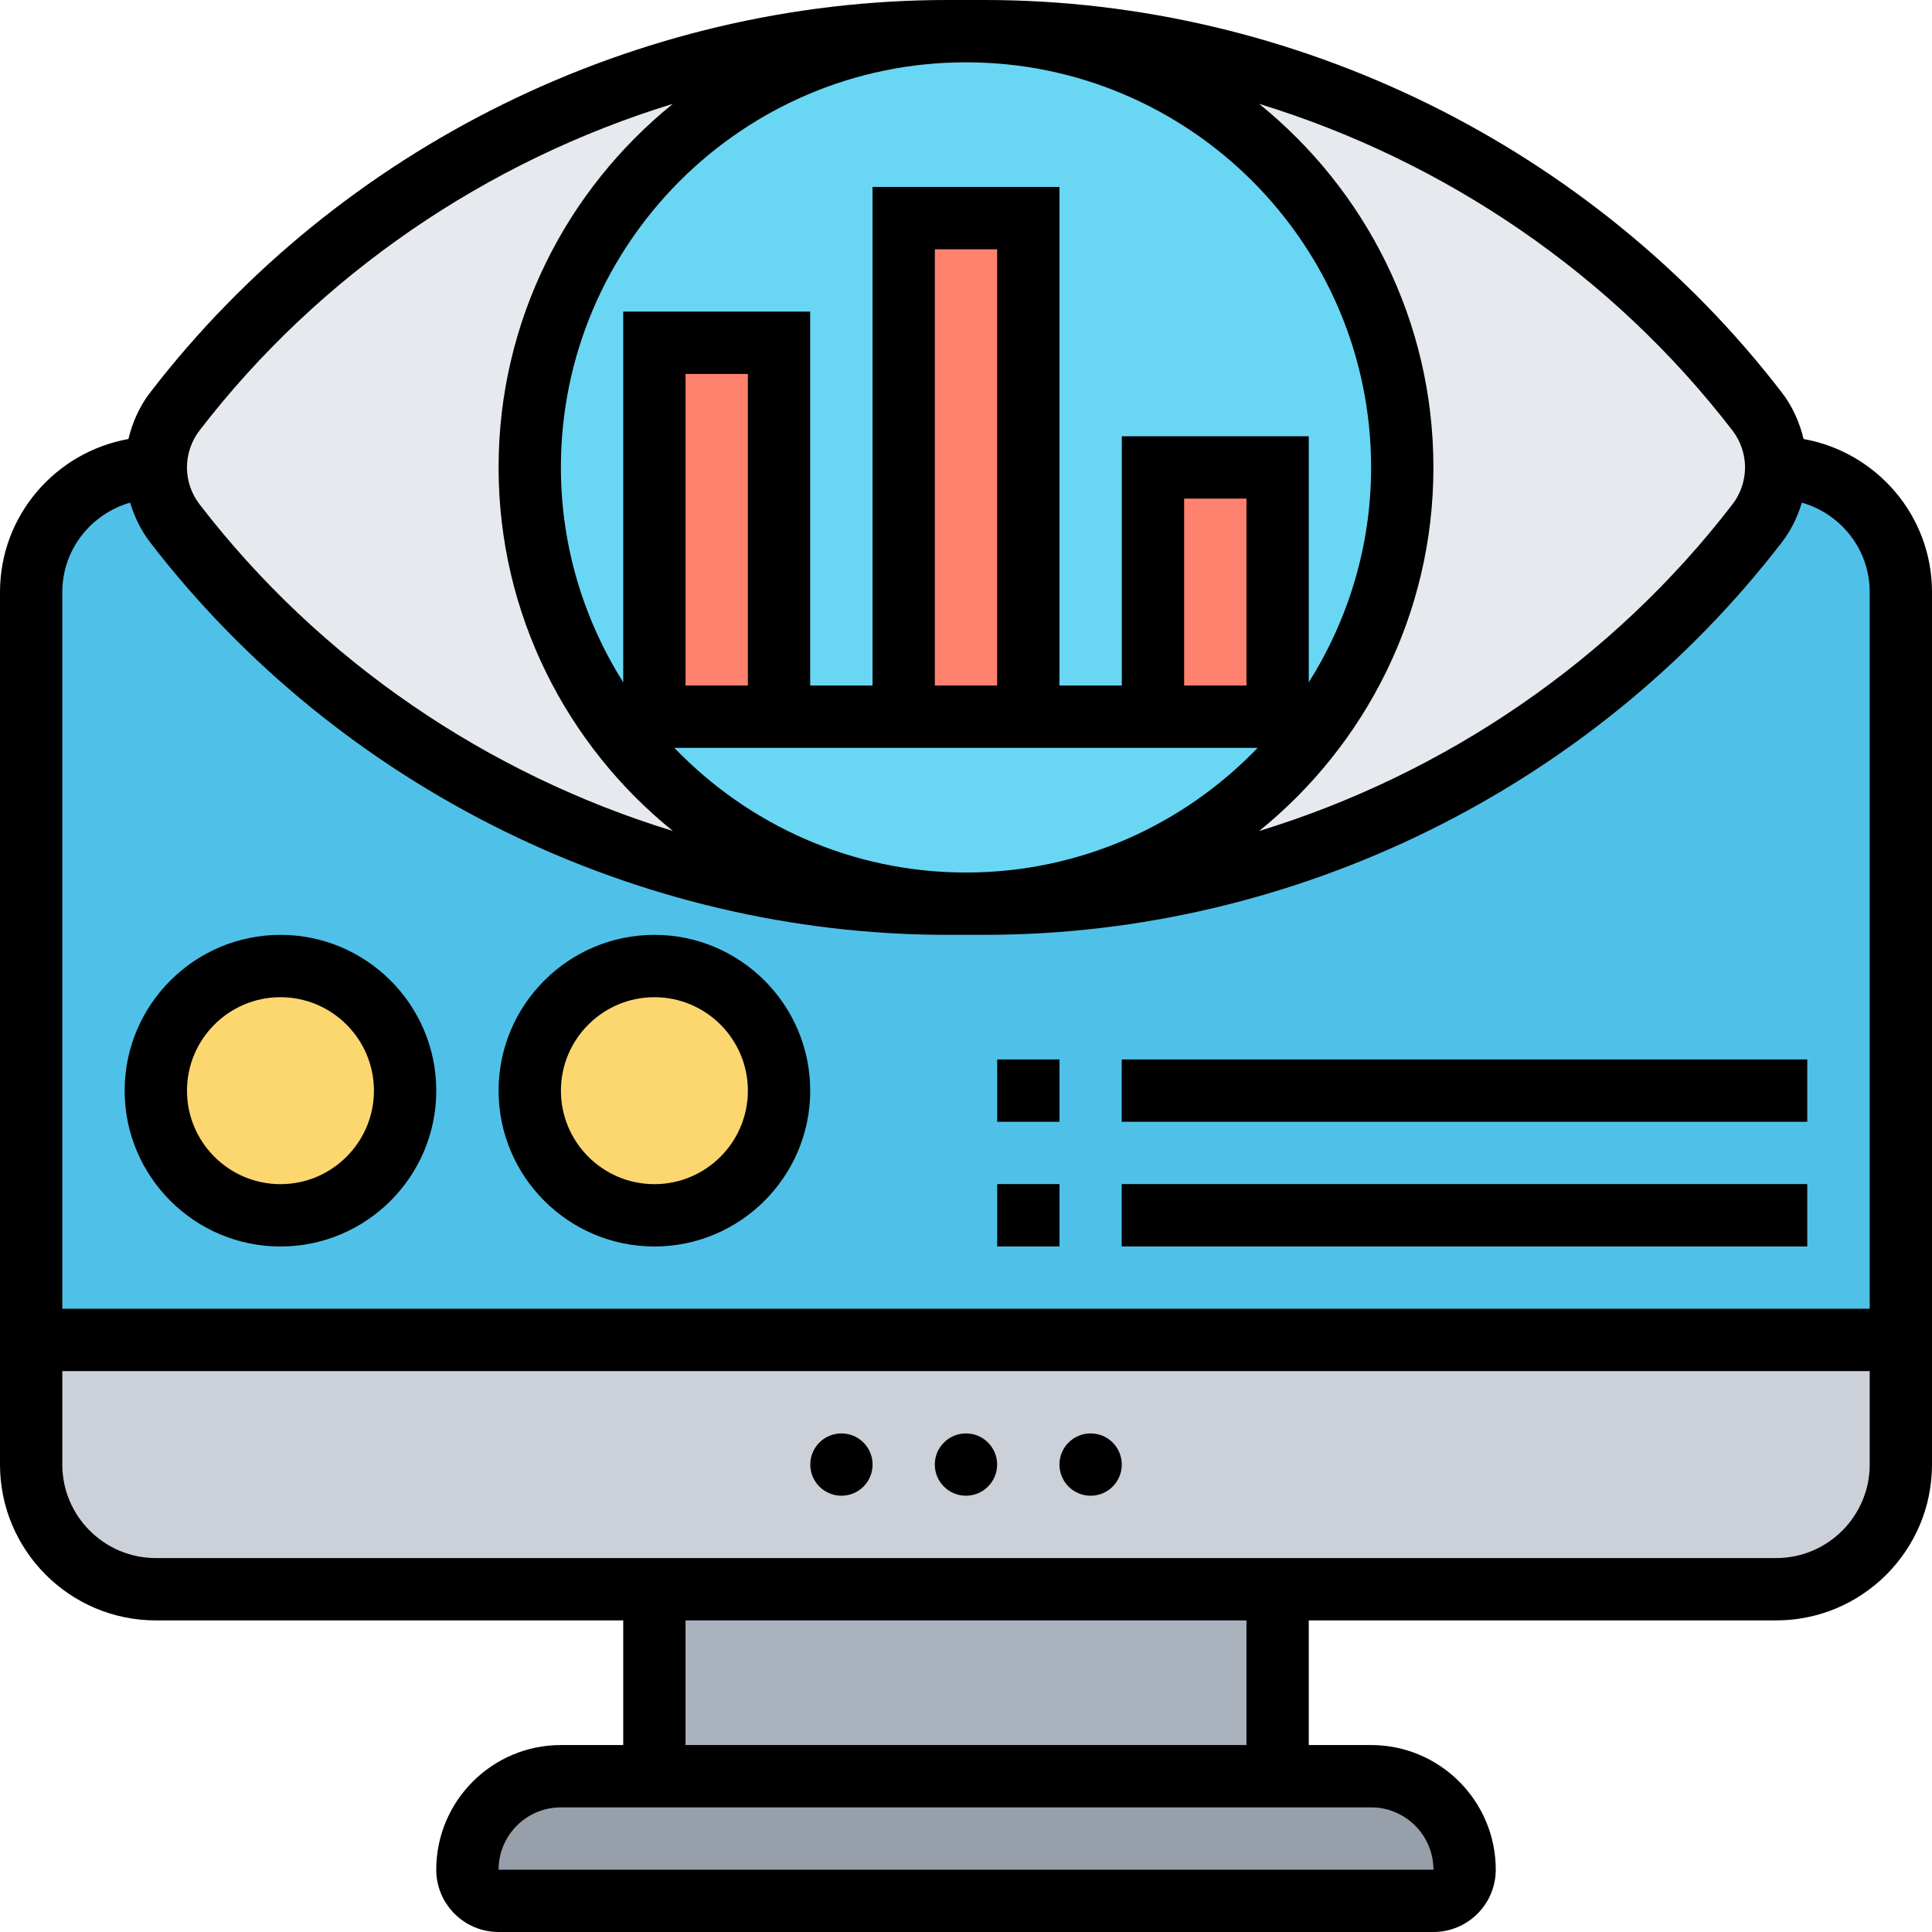
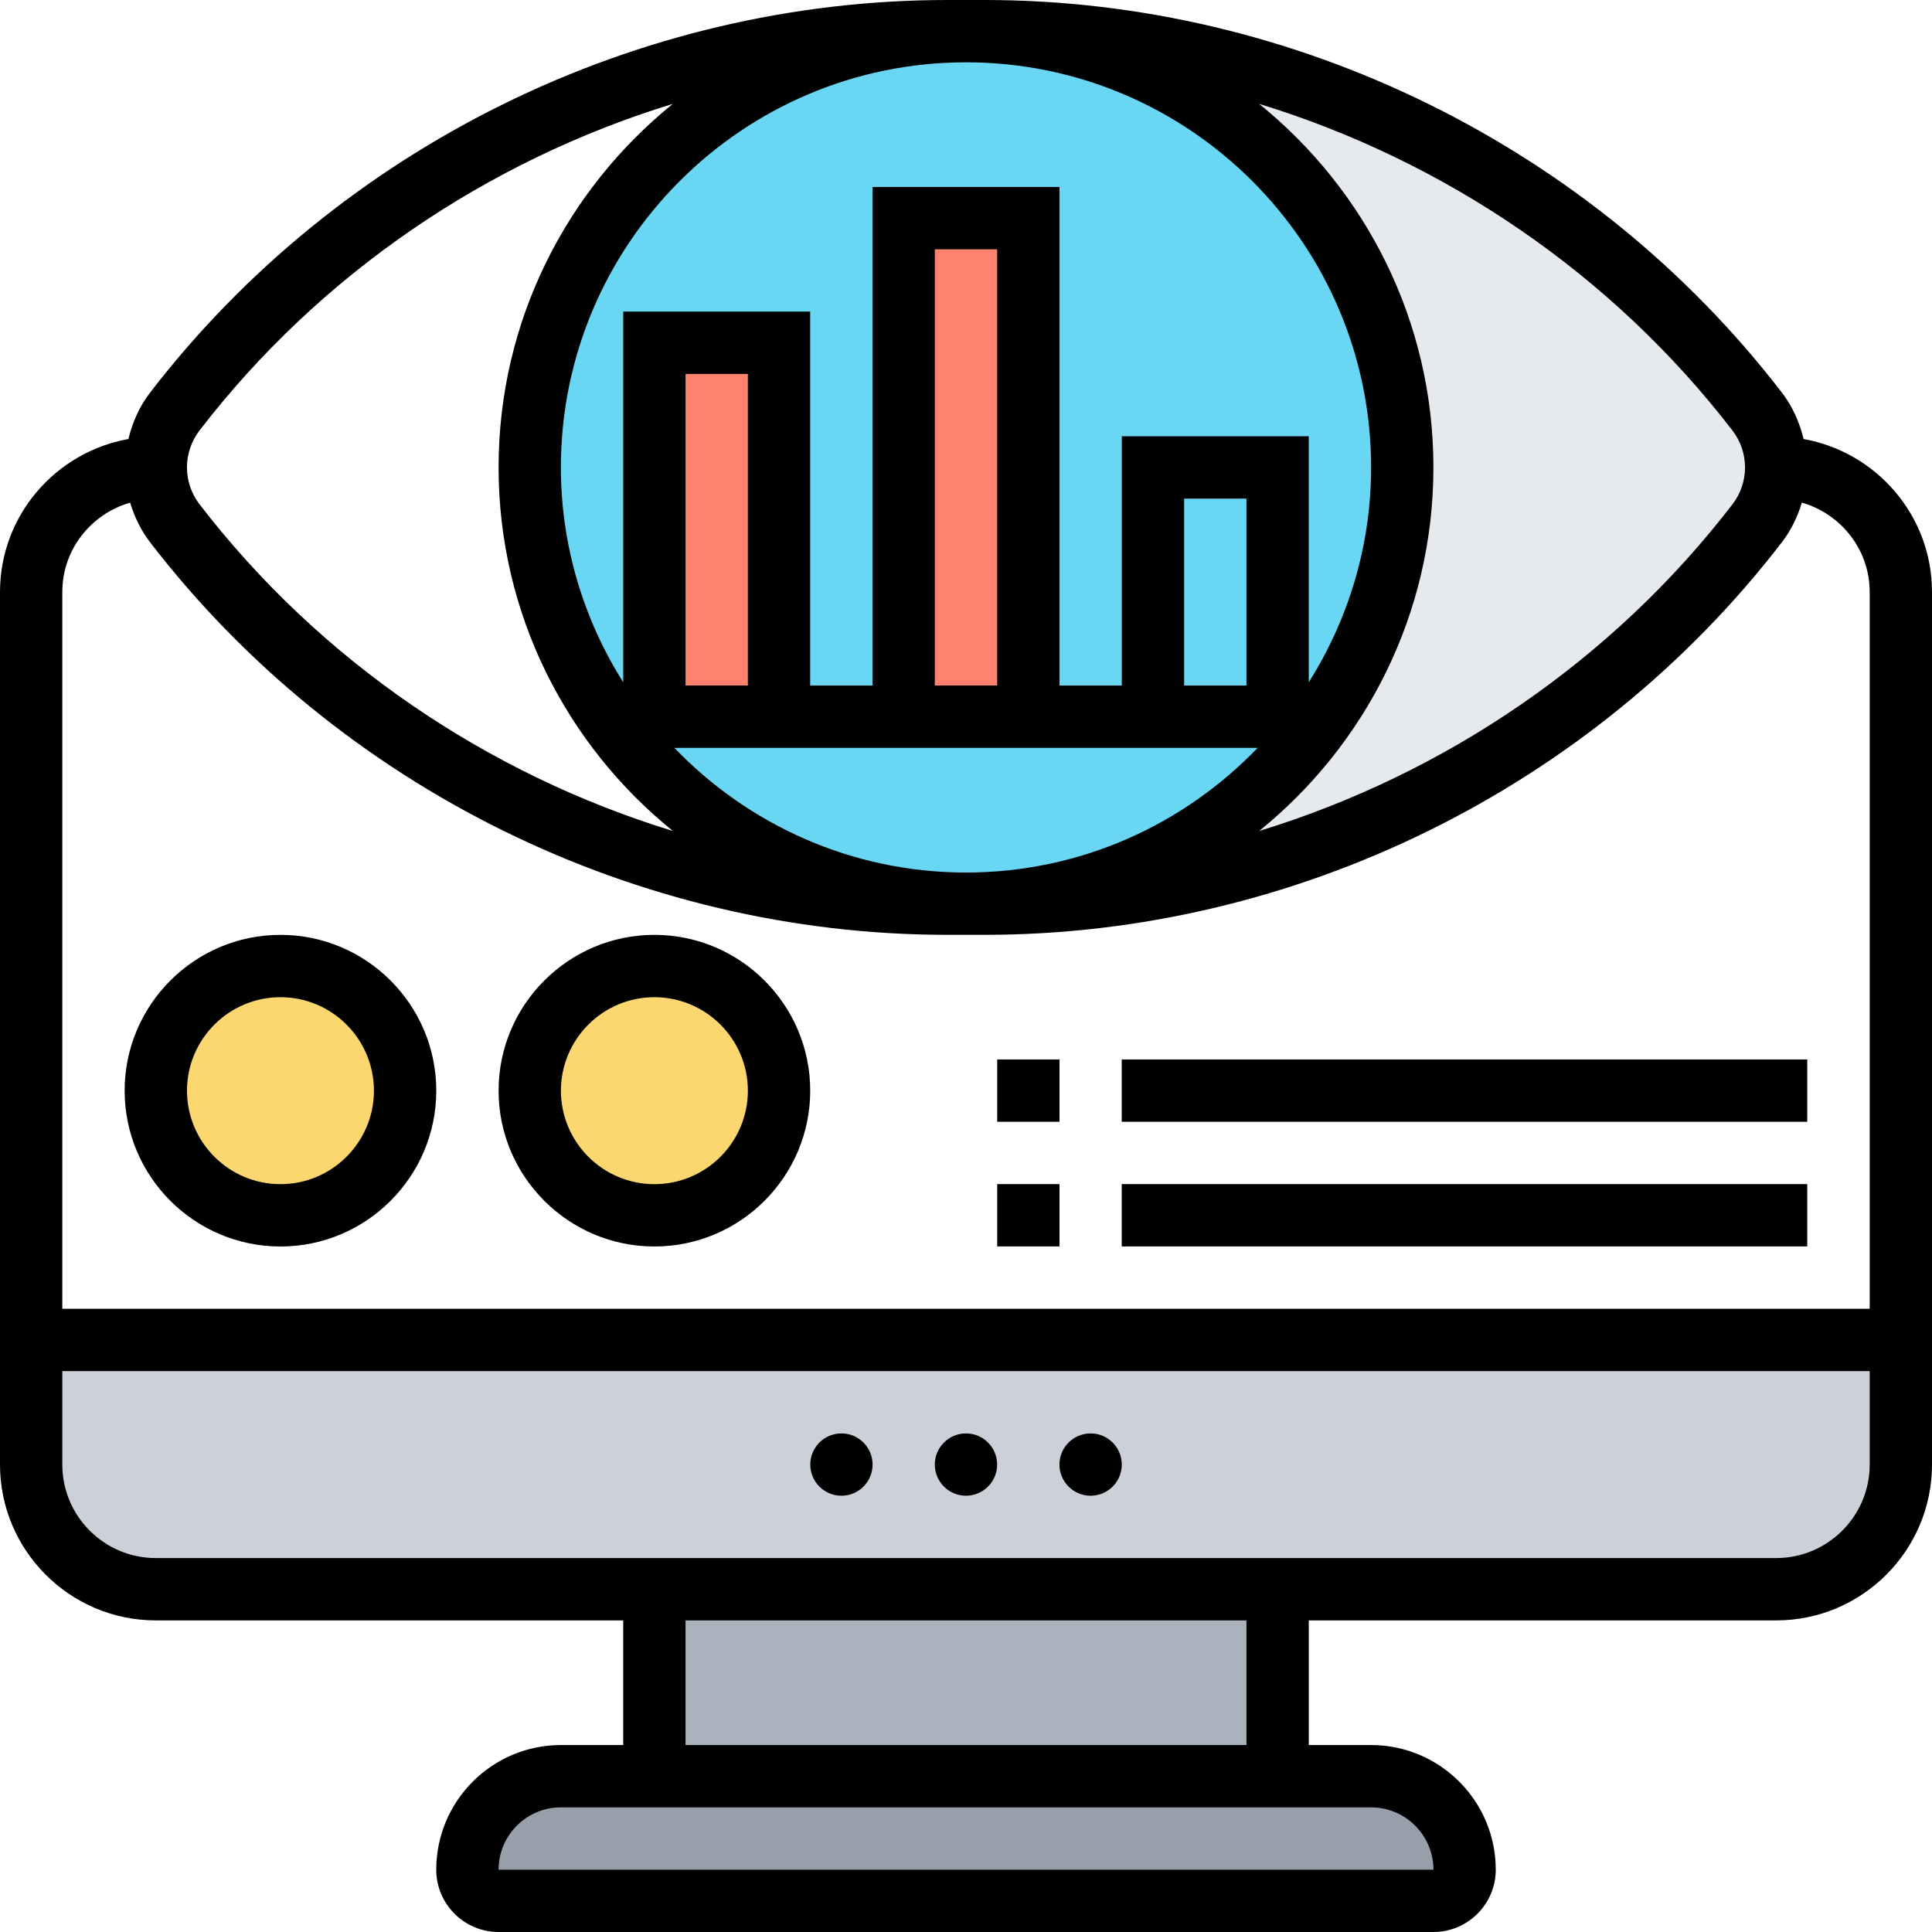
<svg xmlns="http://www.w3.org/2000/svg" width="60" height="60" viewBox="0 0 60 60" fill="none">
  <g clip-path="url(#clip0_1673_29492)">
    <path d="M42.58 55.16C44.187 55.16 45.483 56.457 45.483 58.063C45.483 58.596 45.048 59.031 44.516 59.031H15.483C14.951 59.031 14.516 58.596 14.516 58.063C14.516 57.26 14.845 56.534 15.367 56.012C15.89 55.489 16.616 55.16 17.419 55.16H20.322H39.677H42.58Z" fill="#969FAA" />
    <path d="M20.324 49.353H39.679V55.16H20.324V49.353Z" fill="#AAB2BD" />
    <path d="M59.033 41.611V45.482C59.033 47.621 57.301 49.353 55.162 49.353H39.678H20.324H4.84C2.701 49.353 0.969 47.621 0.969 45.482V41.611H59.033Z" fill="#CCD1D9" />
-     <path d="M55.162 14.516H4.84C2.701 14.516 0.969 16.248 0.969 18.387V41.612H59.033V18.387C59.033 16.248 57.301 14.516 55.162 14.516Z" fill="#4FC1E9" />
    <path d="M20.324 37.742C22.462 37.742 24.195 36.009 24.195 33.871C24.195 31.733 22.462 30 20.324 30C18.186 30 16.453 31.733 16.453 33.871C16.453 36.009 18.186 37.742 20.324 37.742Z" fill="#FCD770" />
    <path d="M8.711 37.742C10.849 37.742 12.582 36.009 12.582 33.871C12.582 31.733 10.849 30 8.711 30C6.573 30 4.84 31.733 4.84 33.871C4.84 36.009 6.573 37.742 8.711 37.742Z" fill="#FCD770" />
    <path d="M54.571 12.783C54.958 13.277 55.161 13.886 55.161 14.515C55.161 15.144 54.958 15.754 54.571 16.247C48.842 23.699 39.977 28.064 30.581 28.064H30C37.481 28.064 43.548 21.996 43.548 14.515C43.548 7.035 37.481 0.967 30 0.967H30.581C35.284 0.967 39.842 2.06 43.955 4.083C48.058 6.106 51.706 9.057 54.571 12.783Z" fill="#E6E9ED" />
-     <path d="M5.43 12.783C11.159 5.331 20.024 0.967 29.421 0.967H30.001C22.52 0.967 16.453 7.035 16.453 14.515C16.453 21.996 22.52 28.064 30.001 28.064H29.421C24.717 28.064 20.159 26.97 16.046 24.947C11.943 22.925 8.295 19.973 5.43 16.247C5.043 15.754 4.84 15.144 4.84 14.515C4.84 13.886 5.043 13.277 5.43 12.783Z" fill="#E6E9ED" />
    <path d="M30.002 28.064C22.521 28.064 16.453 21.996 16.453 14.515C16.453 7.035 22.521 0.967 30.002 0.967C37.482 0.967 43.55 7.035 43.55 14.515C43.55 21.996 37.482 28.064 30.002 28.064Z" fill="#69D6F4" />
-     <path d="M35.805 14.516H39.676V22.258H35.805V14.516Z" fill="#FF826E" />
    <path d="M28.066 6.773H31.937V22.257H28.066V6.773Z" fill="#FF826E" />
    <path d="M20.324 10.645H24.195V22.257H20.324V10.645Z" fill="#FF826E" />
    <path d="M56.012 13.634C55.887 13.114 55.666 12.617 55.338 12.192C49.466 4.557 40.211 0 30.58 0H29.421C19.789 0 10.534 4.557 4.662 12.192C4.334 12.617 4.113 13.114 3.988 13.634C1.725 14.039 0 16.01 0 18.387V45.484C0 48.152 2.171 50.323 4.839 50.323H19.355V54.194H17.419C15.284 54.194 13.548 55.93 13.548 58.065C13.548 59.132 14.416 60 15.484 60H44.516C45.584 60 46.452 59.132 46.452 58.065C46.452 55.93 44.715 54.194 42.581 54.194H40.645V50.323H55.161C57.829 50.323 60 48.152 60 45.484V18.387C60 16.01 58.275 14.039 56.012 13.634ZM53.804 13.371C54.055 13.697 54.194 14.104 54.194 14.516C54.194 14.928 54.055 15.335 53.804 15.661C50.071 20.516 44.876 24.038 39.103 25.808C42.4 23.143 44.516 19.074 44.516 14.516C44.516 9.958 42.4 5.889 39.103 3.225C44.875 4.995 50.07 8.517 53.804 13.371ZM20.943 23.226H39.057C36.767 25.607 33.556 27.097 30 27.097C26.444 27.097 23.233 25.607 20.943 23.226ZM30 1.935C36.937 1.935 42.581 7.579 42.581 14.516C42.581 16.969 41.864 19.253 40.645 21.191V13.548H34.839V21.29H32.903V5.806H27.097V21.29H25.161V9.677H19.355V21.191C18.136 19.253 17.419 16.969 17.419 14.516C17.419 7.579 23.063 1.935 30 1.935ZM38.71 21.29H36.774V15.484H38.71V21.29ZM30.968 21.29H29.032V7.742H30.968V21.29ZM23.226 21.29H21.29V11.613H23.226V21.29ZM6.195 13.371C9.929 8.516 15.124 4.995 20.896 3.225C17.6 5.889 15.484 9.958 15.484 14.516C15.484 19.074 17.6 23.143 20.897 25.807C15.125 24.038 9.93 20.515 6.196 15.66C5.945 15.335 5.806 14.928 5.806 14.516C5.806 14.104 5.945 13.697 6.195 13.371ZM4.041 15.61C4.175 16.053 4.379 16.473 4.662 16.842C10.534 24.475 19.789 29.032 29.42 29.032H30.579C40.211 29.032 49.466 24.475 55.337 16.841C55.621 16.473 55.825 16.052 55.958 15.609C57.17 15.958 58.065 17.064 58.065 18.387V40.645H1.935V18.387C1.935 17.064 2.83 15.958 4.041 15.61ZM44.517 58.065H15.484C15.484 56.997 16.352 56.129 17.419 56.129H42.581C43.648 56.129 44.516 56.997 44.517 58.065ZM38.71 54.194H21.29V50.323H38.71V54.194ZM55.161 48.387H4.839C3.238 48.387 1.935 47.084 1.935 45.484V42.581H58.065V45.484C58.065 47.084 56.762 48.387 55.161 48.387Z" fill="black" />
    <path d="M29.999 46.451C30.534 46.451 30.967 46.018 30.967 45.483C30.967 44.949 30.534 44.516 29.999 44.516C29.465 44.516 29.031 44.949 29.031 45.483C29.031 46.018 29.465 46.451 29.999 46.451Z" fill="black" />
    <path d="M26.132 46.451C26.666 46.451 27.099 46.018 27.099 45.483C27.099 44.949 26.666 44.516 26.132 44.516C25.597 44.516 25.164 44.949 25.164 45.483C25.164 46.018 25.597 46.451 26.132 46.451Z" fill="black" />
    <path d="M33.87 46.451C34.405 46.451 34.838 46.018 34.838 45.483C34.838 44.949 34.405 44.516 33.87 44.516C33.336 44.516 32.902 44.949 32.902 45.483C32.902 46.018 33.336 46.451 33.87 46.451Z" fill="black" />
    <path d="M8.71 38.711C11.378 38.711 13.549 36.54 13.549 33.872C13.549 31.204 11.378 29.033 8.71 29.033C6.042 29.033 3.871 31.204 3.871 33.872C3.871 36.54 6.042 38.711 8.71 38.711ZM8.71 30.969C10.31 30.969 11.613 32.271 11.613 33.872C11.613 35.473 10.31 36.775 8.71 36.775C7.109 36.775 5.807 35.473 5.807 33.872C5.807 32.271 7.109 30.969 8.71 30.969Z" fill="black" />
    <path d="M20.323 38.711C22.991 38.711 25.162 36.54 25.162 33.872C25.162 31.204 22.991 29.033 20.323 29.033C17.655 29.033 15.484 31.204 15.484 33.872C15.484 36.54 17.655 38.711 20.323 38.711ZM20.323 30.969C21.924 30.969 23.226 32.271 23.226 33.872C23.226 35.473 21.924 36.775 20.323 36.775C18.722 36.775 17.42 35.473 17.42 33.872C17.42 32.271 18.722 30.969 20.323 30.969Z" fill="black" />
    <path d="M30.969 36.773H32.904V38.709H30.969V36.773Z" fill="black" />
    <path d="M30.969 32.902H32.904V34.838H30.969V32.902Z" fill="black" />
    <path d="M34.836 32.902H56.126V34.838H34.836V32.902Z" fill="black" />
    <path d="M34.836 36.773H56.126V38.709H34.836V36.773Z" fill="black" />
  </g>
  <defs>
    <clipPath id="clip0_1673_29492">
      <rect width="60" height="60" fill="white" />
    </clipPath>
  </defs>
</svg>